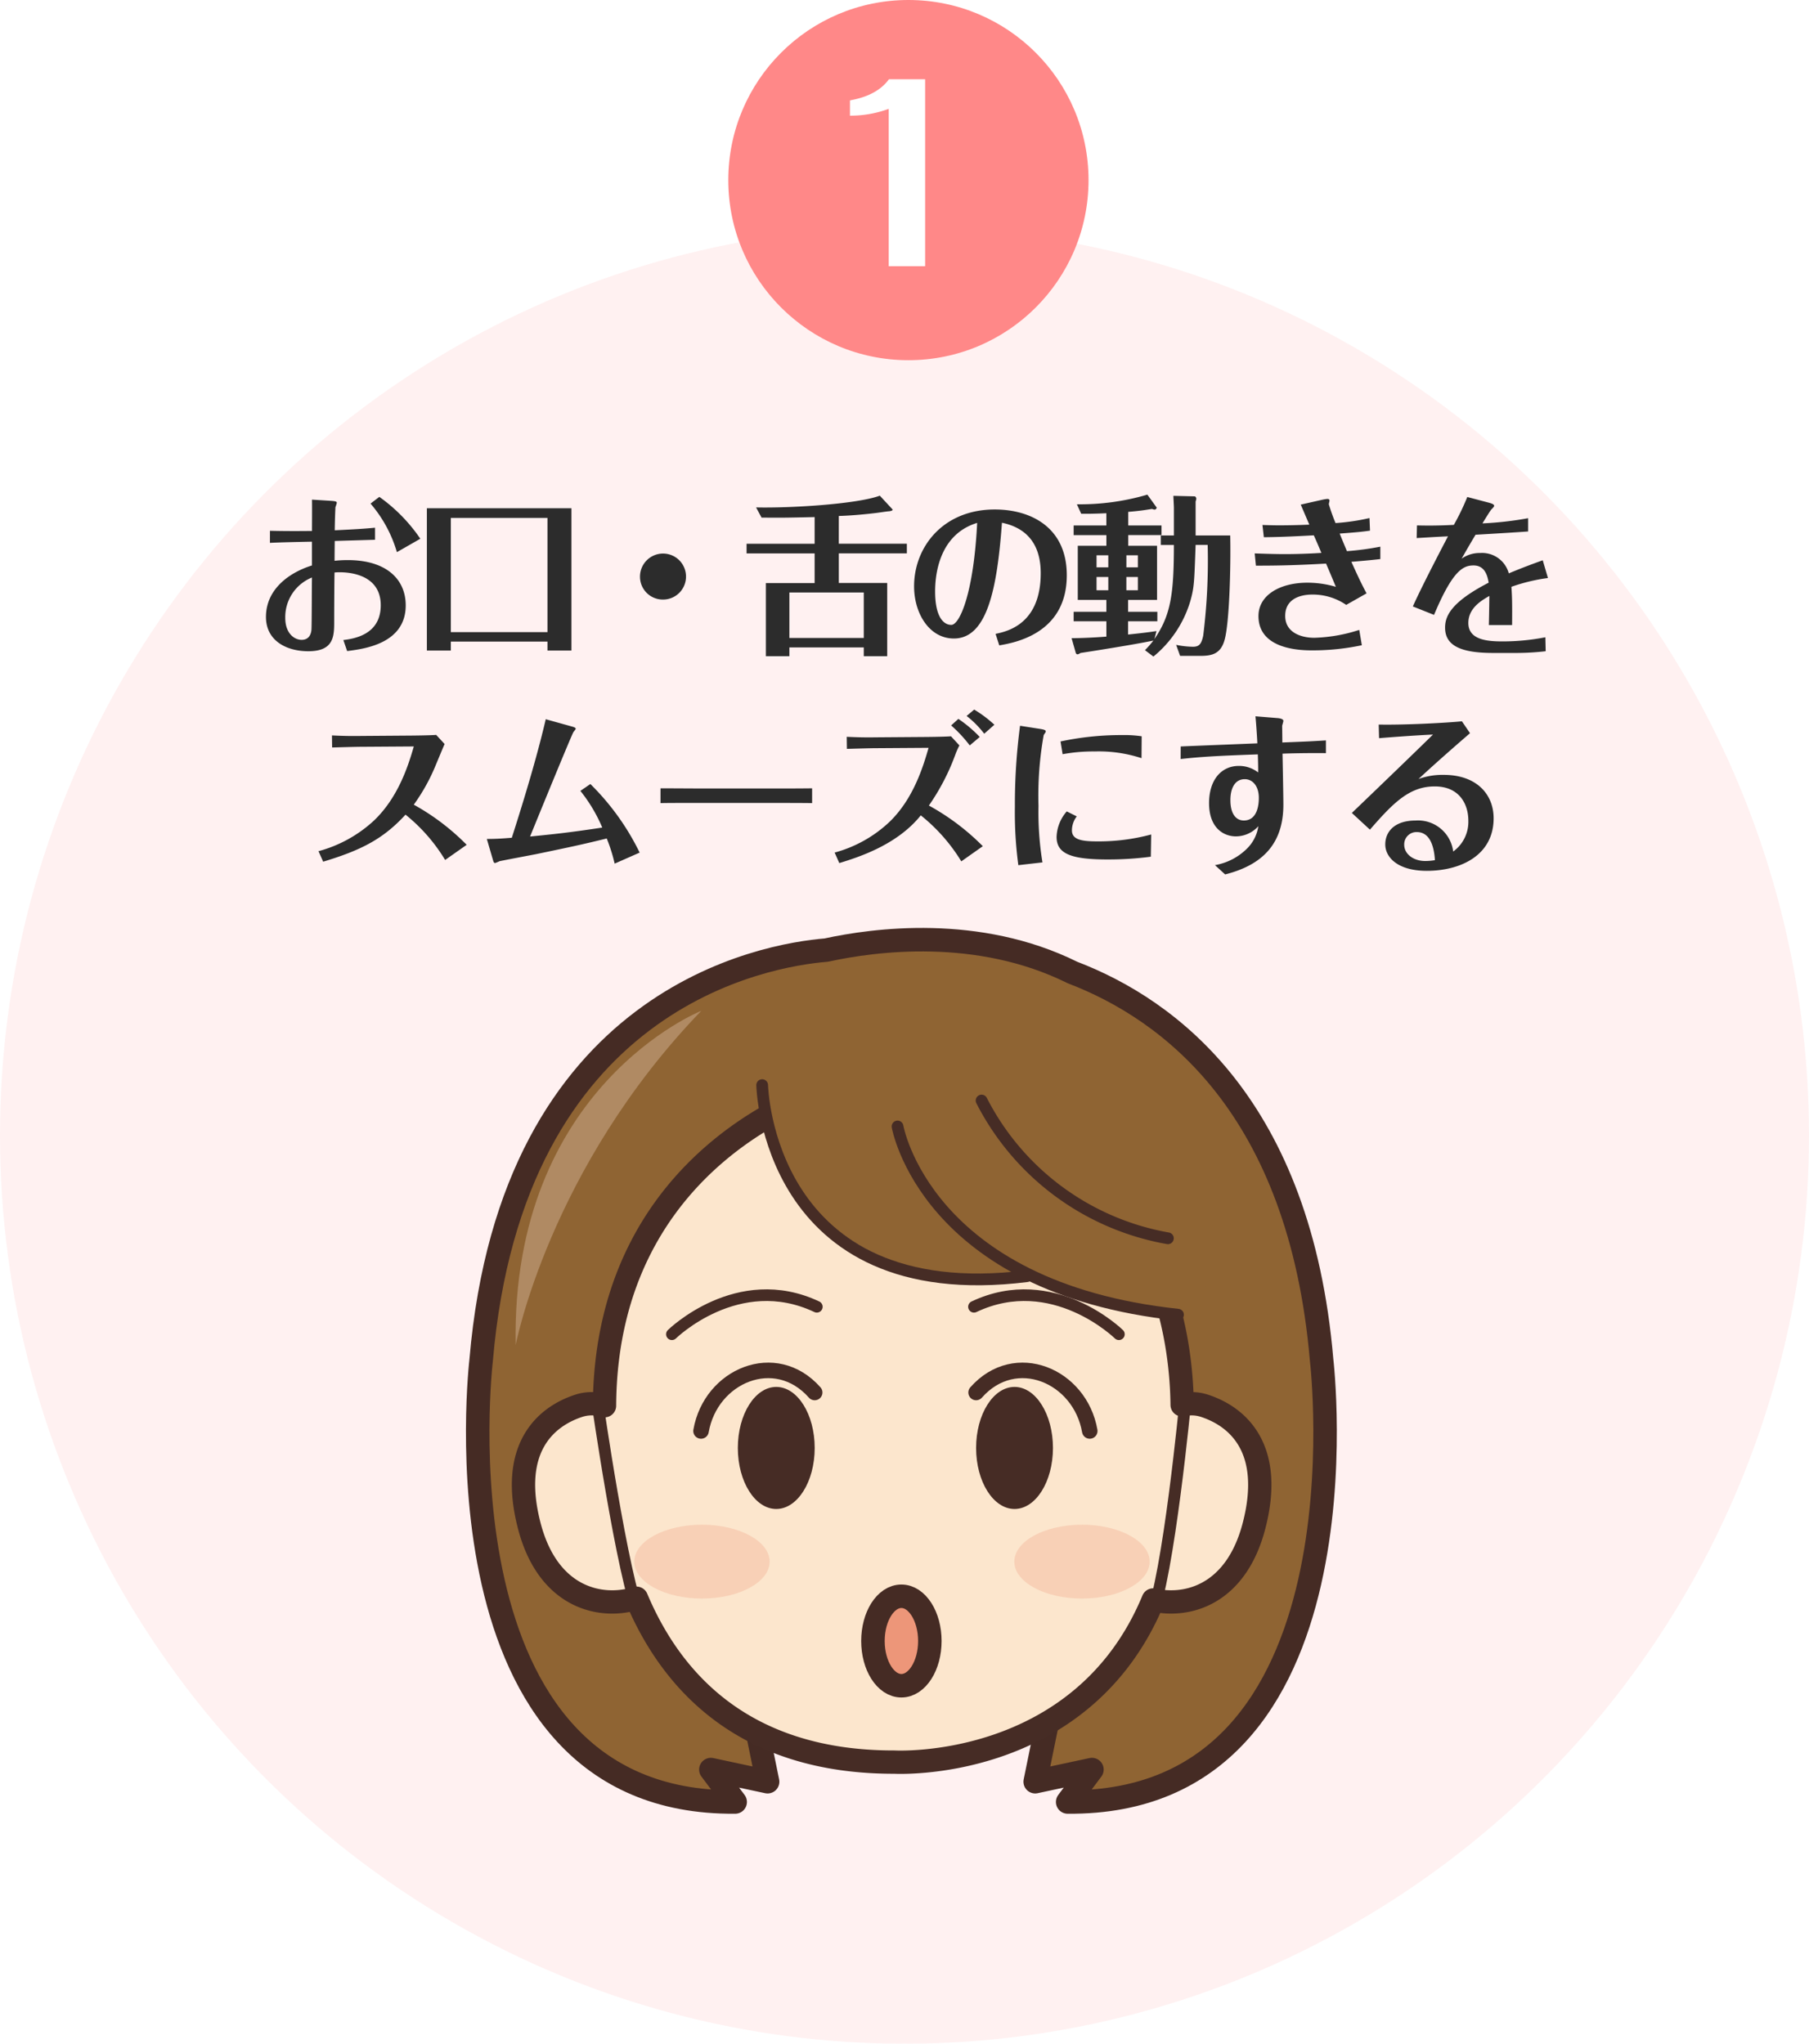
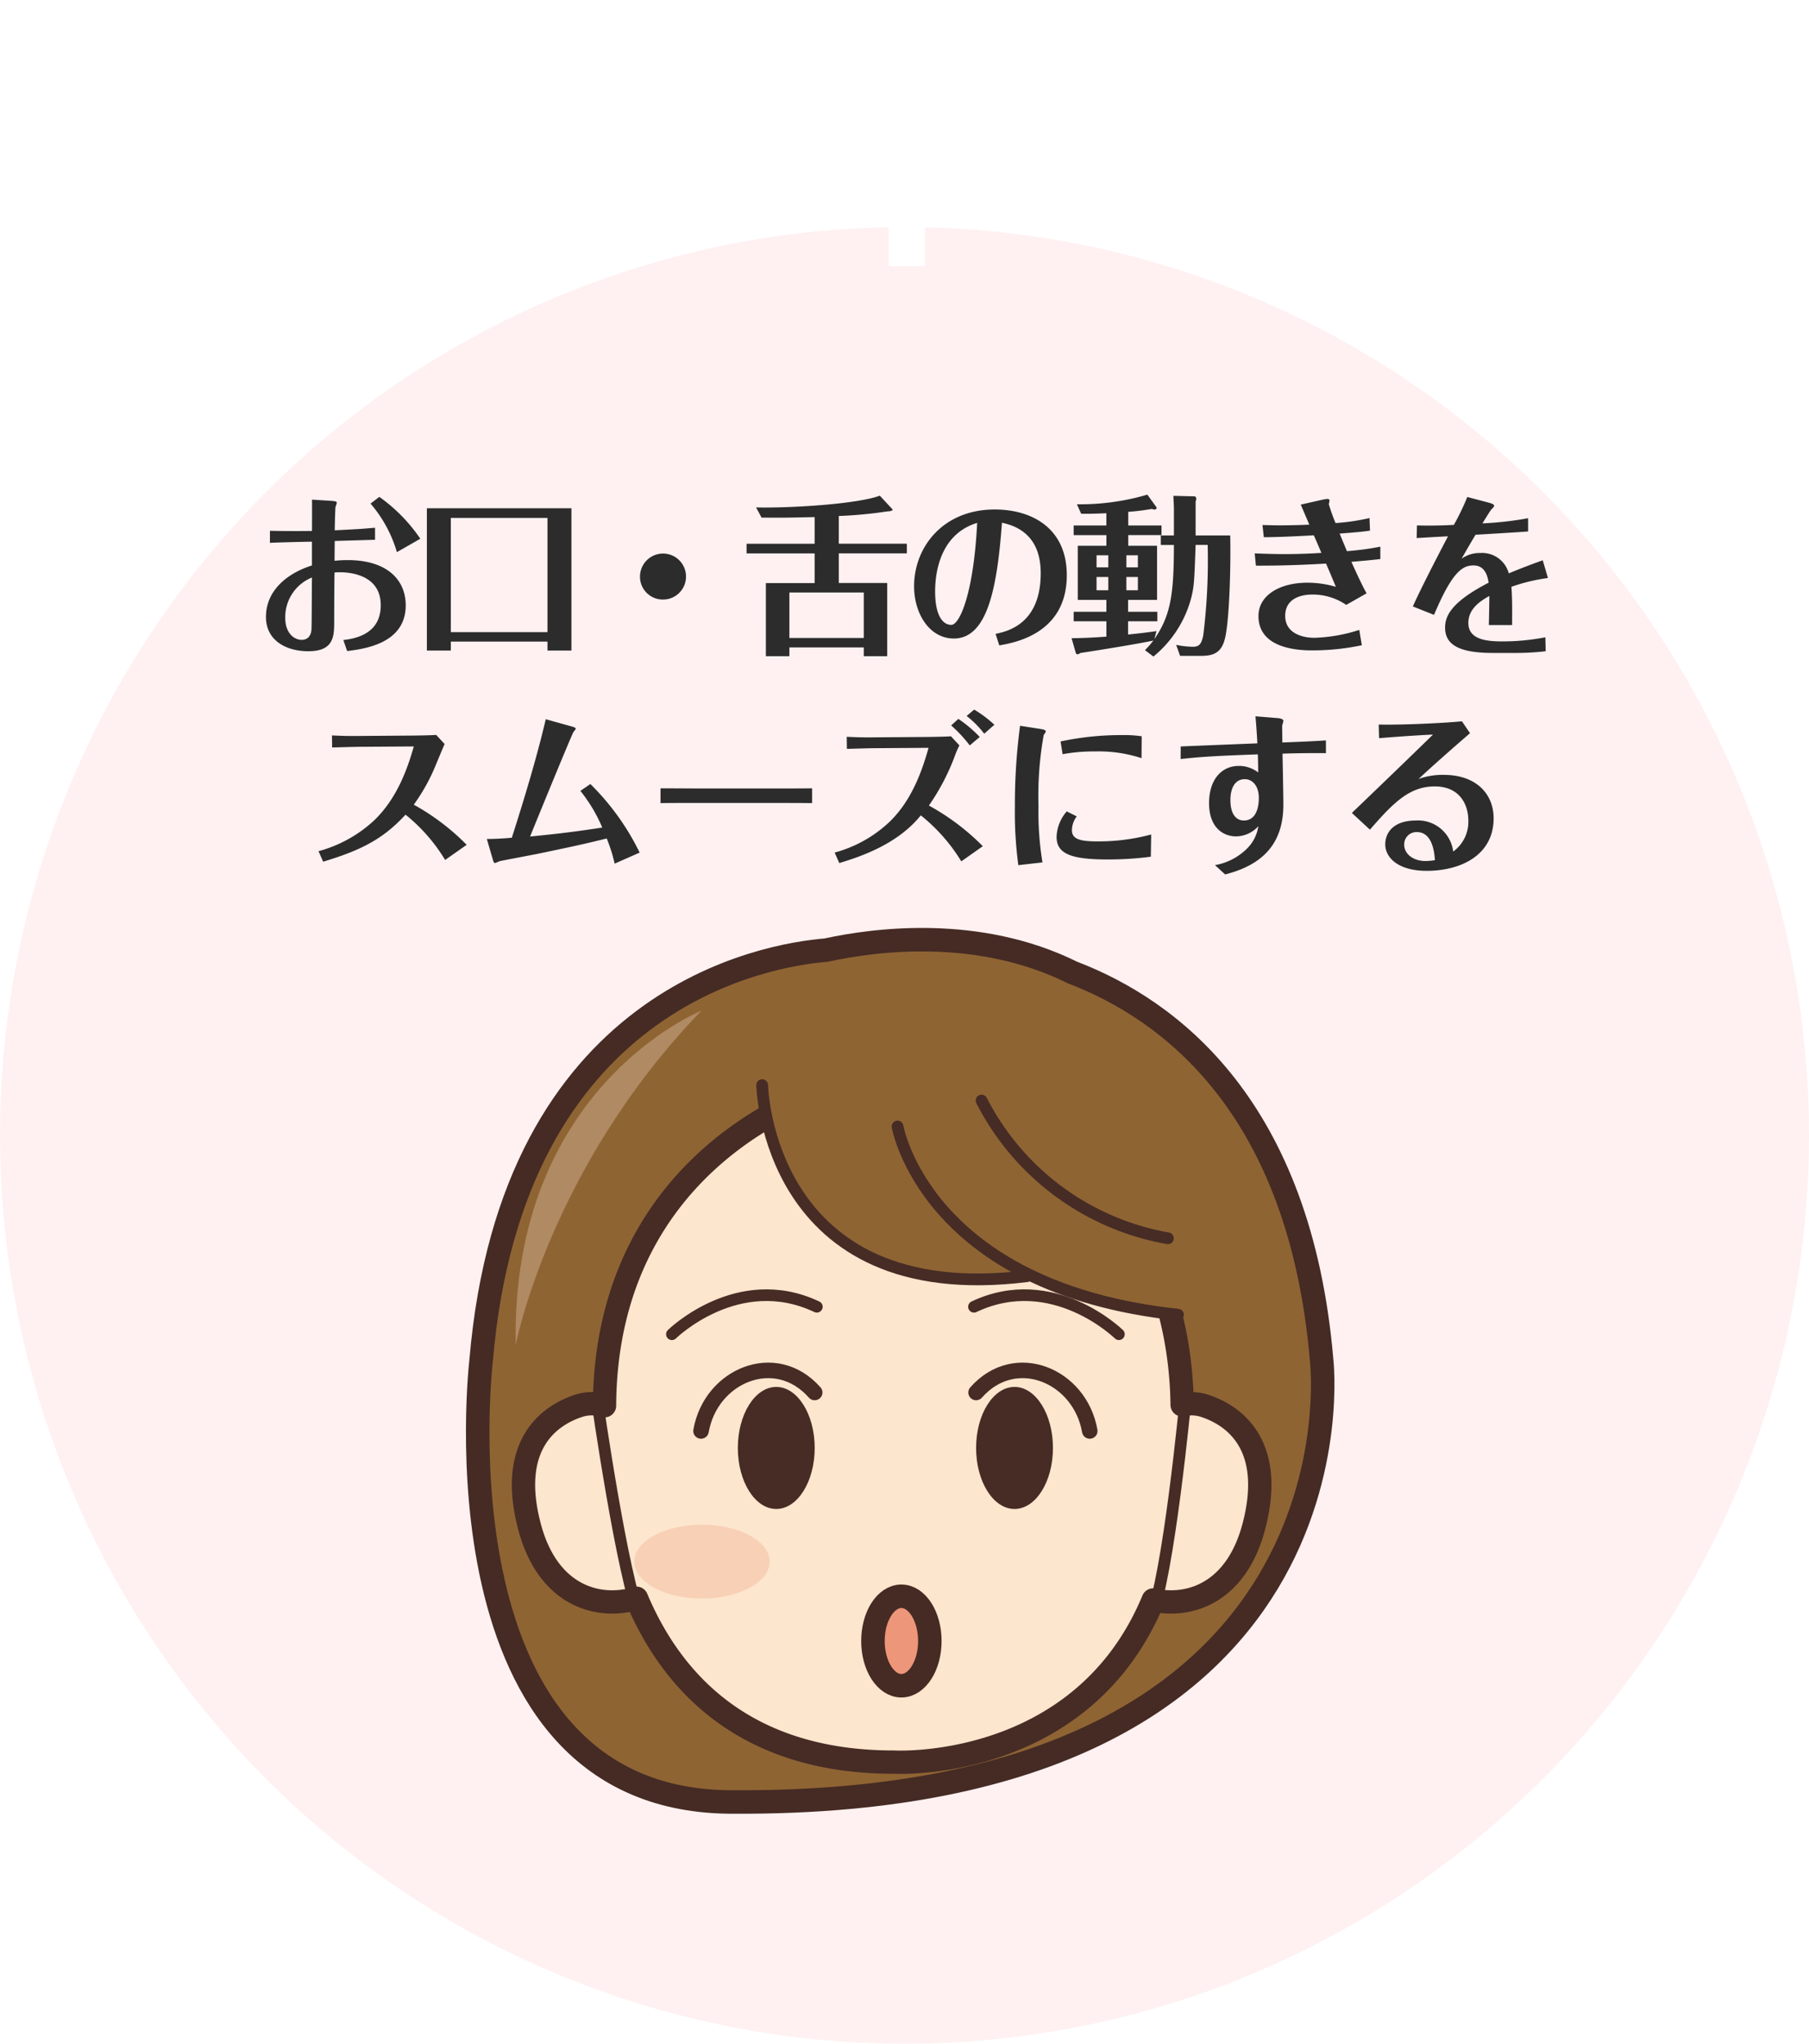
<svg xmlns="http://www.w3.org/2000/svg" width="231" height="261" viewBox="0 0 231 261">
  <defs>
    <filter id="楕円形_9" x="0" y="21" width="231" height="240" filterUnits="userSpaceOnUse">
      <feOffset dy="8" input="SourceAlpha" />
      <feGaussianBlur result="blur" />
      <feFlood flood-color="#ebc9c9" />
      <feComposite operator="in" in2="blur" />
      <feComposite in="SourceGraphic" />
    </filter>
  </defs>
  <g id="ico-01" transform="translate(-359 -1592)">
    <g transform="matrix(1, 0, 0, 1, 359, 1592)" filter="url(#楕円形_9)">
      <ellipse id="楕円形_9-2" data-name="楕円形 9" cx="115.5" cy="116" rx="115.5" ry="116" transform="translate(0 21)" fill="#fff1f1" />
    </g>
    <g id="グループ_41" data-name="グループ 41" transform="translate(-847.382 -370.232)">
      <g id="グループ_39" data-name="グループ 39">
-         <path id="パス_75" data-name="パス 75" d="M1375.148,2135.934c-2.76-32.374-19.412-44.763-31.82-49.507l-.013-.007c-12.054-5.969-25.274-4.2-31.428-2.855-7.655.622-40.112,6-44.065,52.369,0,0-6.729,56.766,32.438,56.421l-3.106-4.141,7.247,1.553-1.9-9.317,8.972-23.811,1.4-50.242,17.55,11.509,1.076,38.733,8.972,23.811-1.9,9.317,7.246-1.553-3.1,4.141C1381.877,2192.7,1375.148,2135.934,1375.148,2135.934Z" fill="#8f6433" stroke="#452b24" stroke-linecap="round" stroke-linejoin="round" stroke-width="3" />
+         <path id="パス_75" data-name="パス 75" d="M1375.148,2135.934c-2.76-32.374-19.412-44.763-31.82-49.507l-.013-.007c-12.054-5.969-25.274-4.2-31.428-2.855-7.655.622-40.112,6-44.065,52.369,0,0-6.729,56.766,32.438,56.421C1381.877,2192.7,1375.148,2135.934,1375.148,2135.934Z" fill="#8f6433" stroke="#452b24" stroke-linecap="round" stroke-linejoin="round" stroke-width="3" />
        <path id="パス_76" data-name="パス 76" d="M1360.1,2141.73a5.283,5.283,0,0,0-2.765-.092c-.132-11.544-4.531-40.436-45.3-40.221,0,0-28.275,7.893-28.461,40.333a5.389,5.389,0,0,0-3.2-.02c-4.464,1.423-8.955,5.59-6.4,15.377,2.42,9.281,9.22,10.642,13.684,9.228,4.449,10.574,13.709,20.965,32.942,20.929,0,0,23.9,1.344,33.042-20.708,4.438,1,10.59-.718,12.867-9.449C1369.058,2147.32,1364.567,2143.153,1360.1,2141.73Z" fill="#fce6cd" stroke="#462c25" stroke-linecap="round" stroke-linejoin="round" stroke-width="2.977" />
        <g id="グループ_38" data-name="グループ 38">
          <g id="グループ_35" data-name="グループ 35">
            <g id="グループ_34" data-name="グループ 34">
              <ellipse id="楕円形_31" data-name="楕円形 31" cx="4.907" cy="7.794" rx="4.907" ry="7.794" transform="translate(1300.6 2139.349)" fill="#462c25" />
              <path id="パス_77" data-name="パス 77" d="M1292.18,2132.622s8.42-8.279,18.507-3.508" fill="none" stroke="#462c25" stroke-linecap="round" stroke-linejoin="round" stroke-width="1.486" />
            </g>
            <path id="パス_78" data-name="パス 78" d="M1295.9,2144.975c1.232-7.066,9.5-10.593,14.513-4.914" fill="none" stroke="#462c25" stroke-linecap="round" stroke-linejoin="round" stroke-width="1.982" />
          </g>
          <g id="グループ_37" data-name="グループ 37">
            <g id="グループ_36" data-name="グループ 36">
              <ellipse id="楕円形_32" data-name="楕円形 32" cx="4.907" cy="7.794" rx="4.907" ry="7.794" transform="translate(1331.025 2139.349)" fill="#462c25" />
              <path id="パス_79" data-name="パス 79" d="M1349.259,2132.622s-8.42-8.279-18.506-3.508" fill="none" stroke="#462c25" stroke-linecap="round" stroke-linejoin="round" stroke-width="1.486" />
            </g>
            <path id="パス_80" data-name="パス 80" d="M1345.538,2144.975c-1.232-7.066-9.5-10.593-14.513-4.914" fill="none" stroke="#462c25" stroke-linecap="round" stroke-linejoin="round" stroke-width="1.982" />
          </g>
        </g>
        <path id="パス_81" data-name="パス 81" d="M1309.93,2095.846s7.743,31.5,50.534,34.3l-.815-25.035-20.385-10.269Z" fill="#8f6433" />
        <path id="パス_82" data-name="パス 82" d="M1303.707,2099.724s-.017,27.909,33.82,25.487l7.165-24.477-20.385-10.269Z" fill="#8f6433" />
        <path id="パス_83" data-name="パス 83" d="M1282.616,2140.976s3.231,22.657,5.577,28.09" fill="#fce6cd" stroke="#462c25" stroke-linecap="round" stroke-linejoin="round" stroke-width="1.5" />
        <path id="パス_84" data-name="パス 84" d="M1357.761,2140.976s-2.144,22.657-4.49,28.09" fill="#fce6cd" stroke="#462c25" stroke-linecap="round" stroke-linejoin="round" stroke-width="1.5" />
        <path id="パス_85" data-name="パス 85" d="M1320.994,2106.086s3.552,20.594,35.812,24.042" fill="none" stroke="#462c25" stroke-linecap="round" stroke-linejoin="round" stroke-width="1.5" />
        <path id="パス_86" data-name="パス 86" d="M1331.725,2102.778a33.185,33.185,0,0,0,23.791,17.591" fill="none" stroke="#462c25" stroke-linecap="round" stroke-linejoin="round" stroke-width="1.5" />
        <path id="パス_87" data-name="パス 87" d="M1295.939,2091.314s-24.329,9.683-23.709,42.7C1272.23,2134.017,1276.53,2111.424,1295.939,2091.314Z" fill="#b08a63" />
        <path id="パス_88" data-name="パス 88" d="M1303.707,2100.807s.573,28.549,33.82,24.4" fill="none" stroke="#462c25" stroke-linecap="round" stroke-linejoin="round" stroke-width="1.5" />
        <ellipse id="楕円形_33" data-name="楕円形 33" cx="3.633" cy="5.713" rx="3.633" ry="5.713" transform="translate(1317.852 2166.084)" fill="#ed9679" stroke="#452b24" stroke-linecap="round" stroke-linejoin="round" stroke-width="3" />
      </g>
      <g id="グループ_40" data-name="グループ 40">
        <ellipse id="楕円形_34" data-name="楕円形 34" cx="8.642" cy="4.715" rx="8.642" ry="4.715" transform="translate(1287.376 2156.946)" fill="#ed9679" opacity="0.28" />
-         <ellipse id="楕円形_35" data-name="楕円形 35" cx="8.642" cy="4.715" rx="8.642" ry="4.715" transform="translate(1335.905 2156.946)" fill="#ed9679" opacity="0.28" />
      </g>
    </g>
    <path id="パス_1015" data-name="パス 1015" d="M-62.326-13.2a21.066,21.066,0,0,0-5.236-5.346l-1.122.858a16.655,16.655,0,0,1,3.366,6.2Zm-19.206.528c.968-.066,4.268-.132,5.368-.154V-9.79c-3.014.946-5.874,3.1-5.874,6.578,0,2.992,2.552,4.378,5.412,4.378,3.3,0,3.3-1.958,3.3-3.872,0-1.738.022-5.434.044-6.182.748-.088,5.9-.286,5.9,4.18,0,2.706-1.738,4.114-4.774,4.444l.484,1.408c2.068-.264,7.48-.9,7.48-5.83,0-3.388-2.53-5.786-7.392-5.786a15.391,15.391,0,0,0-1.694.088c0-.77.022-2.53.022-2.53.682-.022,3.718-.11,5.148-.154v-1.54c-1.386.132-2.442.2-5.148.33.022-1.694.088-2.9.088-2.948a5.309,5.309,0,0,0,.176-.55c0-.154-.088-.22-.726-.264l-2.442-.154c.022.638,0,3.432,0,4-1.8.022-3.564.022-5.368-.022Zm5.368,4.422c-.022,1.056-.022,6.138-.066,6.688-.088.9-.594,1.276-1.254,1.276-.858,0-2.09-.748-2.09-2.816A5.45,5.45,0,0,1-76.164-8.25ZM-46.09-.066V1.078h3.058V-17.094H-61.49V1.078h3.058V-.066Zm-12.342-1.21V-15.862H-46.09V-1.276ZM-31.35-11.308A2.944,2.944,0,0,0-34.276-8.36,2.911,2.911,0,0,0-31.35-5.434,2.929,2.929,0,0,0-28.4-8.36,2.934,2.934,0,0,0-31.35-11.308Zm22.462-4.8c1.584-.044,3.432-.22,4.686-.374.242-.022,1.386-.2,1.65-.22.176,0,.66-.088.506-.264L-3.652-18.7c-2.97,1.1-11.66,1.606-15.8,1.5l.7,1.3c2.508.022,2.794.022,6.776-.066v3.41h-8.69v1.232h8.69v3.784h-6.226V1.8H-15.2V.682h9.5V1.8h2.992v-9.35H-8.888V-11.33H-.2v-1.232h-8.69ZM-15.2-.528V-6.336h9.5V-.528Zm26.8.946c1.914-.33,8.624-1.474,8.624-8.954,0-6.072-4.532-8.4-9.2-8.4-6.578,0-10.3,4.774-10.3,9.812,0,3.476,1.958,6.666,5.082,6.666,4.246,0,5.522-6.336,6.138-14.784,4.356.9,4.95,4.268,4.95,6.446,0,6.512-4.29,7.436-5.764,7.744ZM8.778-15.224C8.338-6.292,6.556-2.2,5.478-2.2S3.41-3.366,3.41-6.468C3.41-7.986,3.63-13.662,8.778-15.224Zm19.294-1.408c1.628-.132,2.31-.264,3.036-.374a1.236,1.236,0,0,0,.33.088c.176,0,.286-.22.264-.264l-1.188-1.65a30.475,30.475,0,0,1-9,1.232l.55,1.21c.638,0,1.188.022,3.212-.066v1.562H21.1v1.232h4.18V-12.3H21.626V-5.39h3.652v1.518H21.1v1.21h4.18V-.7c-2.244.176-4.026.2-4.444.2l.55,1.936a.4.4,0,0,0,.2.132.882.882,0,0,0,.374-.176C23.144,1.21,29.062.286,31.284-.2a13.035,13.035,0,0,1-1.078,1.232l1.078.814a14.439,14.439,0,0,0,4.708-7.062c.506-1.782.506-2.4.682-7.194h1.54A77.555,77.555,0,0,1,37.642-.814C37.422.2,37.158.594,36.344.594A11.123,11.123,0,0,1,34.188.352l.506,1.408h2.574c1.43,0,2.6-.22,3.1-2.024.616-2.112.814-9.35.726-13.354H36.674v-4.334a2.06,2.06,0,0,0,.088-.352.382.382,0,0,0-.176-.308l-2.75-.066c0,.2.066,1.254.066,1.562v3.5H32.23v1.21H33.9c0,6.292-.4,8.976-2.486,12.012l.264-1.012c-.726.11-1.892.264-3.63.44V-2.662h3.74v-1.21H28.05V-5.39h3.7V-12.3H28.072v-1.364h4.246v-1.232H28.072ZM24.024-9.548v-1.54h1.5v1.54Zm1.5,1.232v1.694h-1.5V-8.316Zm2.31-1.232v-1.54H29.3v1.54ZM29.3-8.316v1.694H27.83V-8.316ZM51.194-15c-1.892.088-3.564.088-3.74.088-.506,0-.9,0-2.244-.044l.176,1.562c2.42-.022,4.708-.154,6.38-.242.286.638.462,1.034.968,2.244-2.354.154-4.378.154-4.62.154-1.254,0-2.64-.044-3.894-.088l.154,1.562c1.672,0,4.466,0,8.954-.264.242.55.726,1.694,1.254,2.97a12.83,12.83,0,0,0-3.63-.528C47.52-7.59,44.7-6.05,44.7-3.322c0,4.378,5.654,4.378,6.908,4.378A30.255,30.255,0,0,0,57.9.4l-.33-1.958A20.3,20.3,0,0,1,51.832-.55c-1.672,0-3.718-.66-3.718-2.794,0-2.728,2.992-2.728,3.5-2.728a7.548,7.548,0,0,1,4.29,1.32l2.6-1.474C57.772-7.568,57.134-9,56.562-10.252c1.848-.154,2.75-.242,3.7-.352v-1.584a35.418,35.418,0,0,1-4.268.572c-.352-.858-.726-1.738-.924-2.244,2.376-.176,2.926-.242,3.872-.374l-.066-1.606a27.492,27.492,0,0,1-4.334.638,24.758,24.758,0,0,1-.858-2.4c0-.066.088-.4.088-.462,0-.22-.22-.22-.286-.22a5.9,5.9,0,0,0-.66.11l-2.728.616ZM81-10.45c-1.034.374-2.552.924-4.334,1.672a3.53,3.53,0,0,0-3.652-2.6,3.97,3.97,0,0,0-2.376.726c.858-1.5,1.188-2.068,1.782-3.058,2.244-.132,4.862-.286,6.71-.418v-1.694a42.983,42.983,0,0,1-5.83.66c.22-.352.99-1.628,1.144-1.782.22-.22.352-.352.352-.462,0-.22-.44-.33-.682-.4l-2.75-.726a30.3,30.3,0,0,1-1.716,3.564c-1.782.088-3.1.11-4.708.066L64.9-13.288c1.936-.11,2.134-.132,4-.22-.088.176-3.19,6.05-4.488,8.954l2.706,1.078C69.476-9.086,70.8-9.79,72.16-9.79c1.54,0,1.8,1.474,1.936,2.2C69.234-5.082,68.53-3.278,68.53-1.848c0,2.288,1.98,3.234,6.116,3.234h3.1a33.149,33.149,0,0,0,3.63-.22L81.334-.616A28.558,28.558,0,0,1,75.9-.088c-1.892,0-4.4-.154-4.4-2.354,0-1.914,1.694-2.882,2.684-3.454-.022,1.936-.044,2.772-.066,3.718h2.97c.022-2.86,0-3.586-.088-4.884a22.924,22.924,0,0,1,4.664-1.122ZM-56.408,25.888a29.506,29.506,0,0,0-6.754-5.126,24.291,24.291,0,0,0,2.816-5.082c.176-.418,1.012-2.442,1.122-2.662L-60.3,11.852c-.792.066-3.168.088-3.476.088l-6.006.044c-1.54.022-2.4,0-3.828-.066l.022,1.54c.836-.022,3.014-.088,3.828-.088l6.6-.044c-.748,2.618-2.046,6.556-5.082,9.46A16.879,16.879,0,0,1-75.328,26.7l.594,1.342c4.818-1.452,7.656-2.882,10.516-6.006a22.036,22.036,0,0,1,5.06,5.786ZM-41.888,19a19.722,19.722,0,0,1,2.794,4.686c-4.356.66-6.358.858-9.218,1.144.946-2.332,5.346-13.09,5.544-13.354.044-.066.286-.33.286-.418,0-.132-.286-.22-.44-.264L-46.31,9.85c-.7,2.992-1.892,7.524-4.334,15.136-1.056.088-2,.154-3.19.154.286.968.836,2.882.858,2.926.022.022.11.154.176.154a4.787,4.787,0,0,0,.594-.242c.726-.154,4-.77,4.664-.9,4.444-.924,5.9-1.232,9.02-2a20.772,20.772,0,0,1,1.012,3.212l3.19-1.408a31.878,31.878,0,0,0-6.292-8.756Zm10.23,1.562c1.21-.022,1.694-.022,5.522-.022h8.382c1.408,0,4.136,0,5.456.022V18.672c-1.782.022-3.784.022-5.522.022H-26.2c-.682,0-3.916-.022-5.456-.022ZM5.434,12.028c-.792.066-3.168.088-3.476.088l-6.006.044c-1.54.022-2.4,0-3.828-.066l.022,1.54c.836-.022,3.014-.088,3.828-.088l6.6-.044c-.726,2.53-1.98,6.556-4.994,9.46a16.424,16.424,0,0,1-7,3.916l.594,1.342c2.266-.7,7.326-2.244,10.406-6.094A22.5,22.5,0,0,1,6.754,28L9.5,26.064a30,30,0,0,0-6.886-5.192A28.448,28.448,0,0,0,6.05,14.206a10.312,10.312,0,0,1,.462-1.012Zm3.674.088A16.33,16.33,0,0,0,6.38,9.806l-.924.836a17.5,17.5,0,0,1,2.376,2.552Zm1.87-1.562A15.538,15.538,0,0,0,8.4,8.618l-.968.814A12.367,12.367,0,0,1,9.68,11.7Zm18.81,1.474a15.249,15.249,0,0,0-2.552-.154,36.909,36.909,0,0,0-7.81.814l.264,1.628a21.615,21.615,0,0,1,4.114-.352,17.521,17.521,0,0,1,5.962.858ZM14.256,10.686a76.366,76.366,0,0,0-.66,10.3,50.589,50.589,0,0,0,.44,7.5l3.08-.352a39.946,39.946,0,0,1-.506-7.216,43.936,43.936,0,0,1,.66-9.02c.022-.088.264-.374.264-.462,0-.132,0-.242-.726-.352ZM31,24.568a25.736,25.736,0,0,1-6.952.88c-2.046,0-3.168-.264-3.168-1.408a2.949,2.949,0,0,1,.616-1.782l-1.276-.638a5.2,5.2,0,0,0-1.3,3.256c0,2.178,1.892,2.882,6.534,2.882a41.486,41.486,0,0,0,5.5-.352Zm3.762-9.636c2.6-.286,4.488-.4,9.856-.594.044,1.342.044,1.87.044,2.31a3.972,3.972,0,0,0-2.464-.836c-2.244,0-3.806,1.782-3.806,4.752,0,3.256,1.936,4.246,3.432,4.246a3.878,3.878,0,0,0,2.86-1.3,5.038,5.038,0,0,1-1.54,2.948,7.645,7.645,0,0,1-4,2.024l1.3,1.188c4.774-1.21,7.436-3.916,7.436-8.91,0-1.034-.088-5.588-.11-6.512,1.056-.044,3.234-.088,5.544-.066V12.556c-2.2.132-2.244.132-5.566.264,0-.7-.022-1.958-.022-2.134.022-.11.154-.528.154-.616,0-.286-.528-.352-.836-.374l-2.728-.22c.088.924.2,2.53.242,3.454-1.54.066-8.4.33-9.79.4Zm8.184,2.574c1.056,0,1.8.946,1.8,2.376,0,.418,0,2.9-1.914,2.9-.968,0-1.716-.792-1.716-2.618C41.118,18.672,41.69,17.506,42.944,17.506ZM60.1,12.27c.792-.066,4.026-.33,6.886-.462-2.354,2.31-6.688,6.49-10.362,10.01l2.31,2.134C61.952,20.476,64,18.43,67.21,18.43c3.146,0,4.29,2.266,4.29,4.378a4.681,4.681,0,0,1-1.936,3.938,4.52,4.52,0,0,0-4.8-3.96c-2.618,0-3.872,1.364-3.872,3.058,0,1.584,1.518,3.366,5.3,3.366,4.356,0,8.536-2,8.536-6.71,0-3.1-2.222-5.544-6.358-5.544a8.942,8.942,0,0,0-3.234.528c1.87-1.738,4.158-3.762,6.578-5.852l-1.034-1.518c-1.958.2-7.348.484-10.626.418Zm7.128,15.576a7.163,7.163,0,0,1-1.232.11c-1.518,0-2.684-.9-2.684-2.068a1.563,1.563,0,0,1,1.606-1.628C66.44,24.26,67.1,25.756,67.232,27.846Z" transform="translate(475 1674)" fill="#2c2c2c" />
    <g id="グループ_68" data-name="グループ 68" transform="translate(0 32)">
-       <circle id="楕円形_49" data-name="楕円形 49" cx="23" cy="23" r="23" transform="translate(452 1560)" fill="#f88" />
      <path id="パス_1030" data-name="パス 1030" d="M-1.515,0h4.65V-23.88h-4.62c-1.47,2.04-4.05,2.52-4.98,2.7v1.95a14.1,14.1,0,0,0,4.95-.87Z" transform="translate(474 1594)" fill="#fff" />
    </g>
  </g>
</svg>